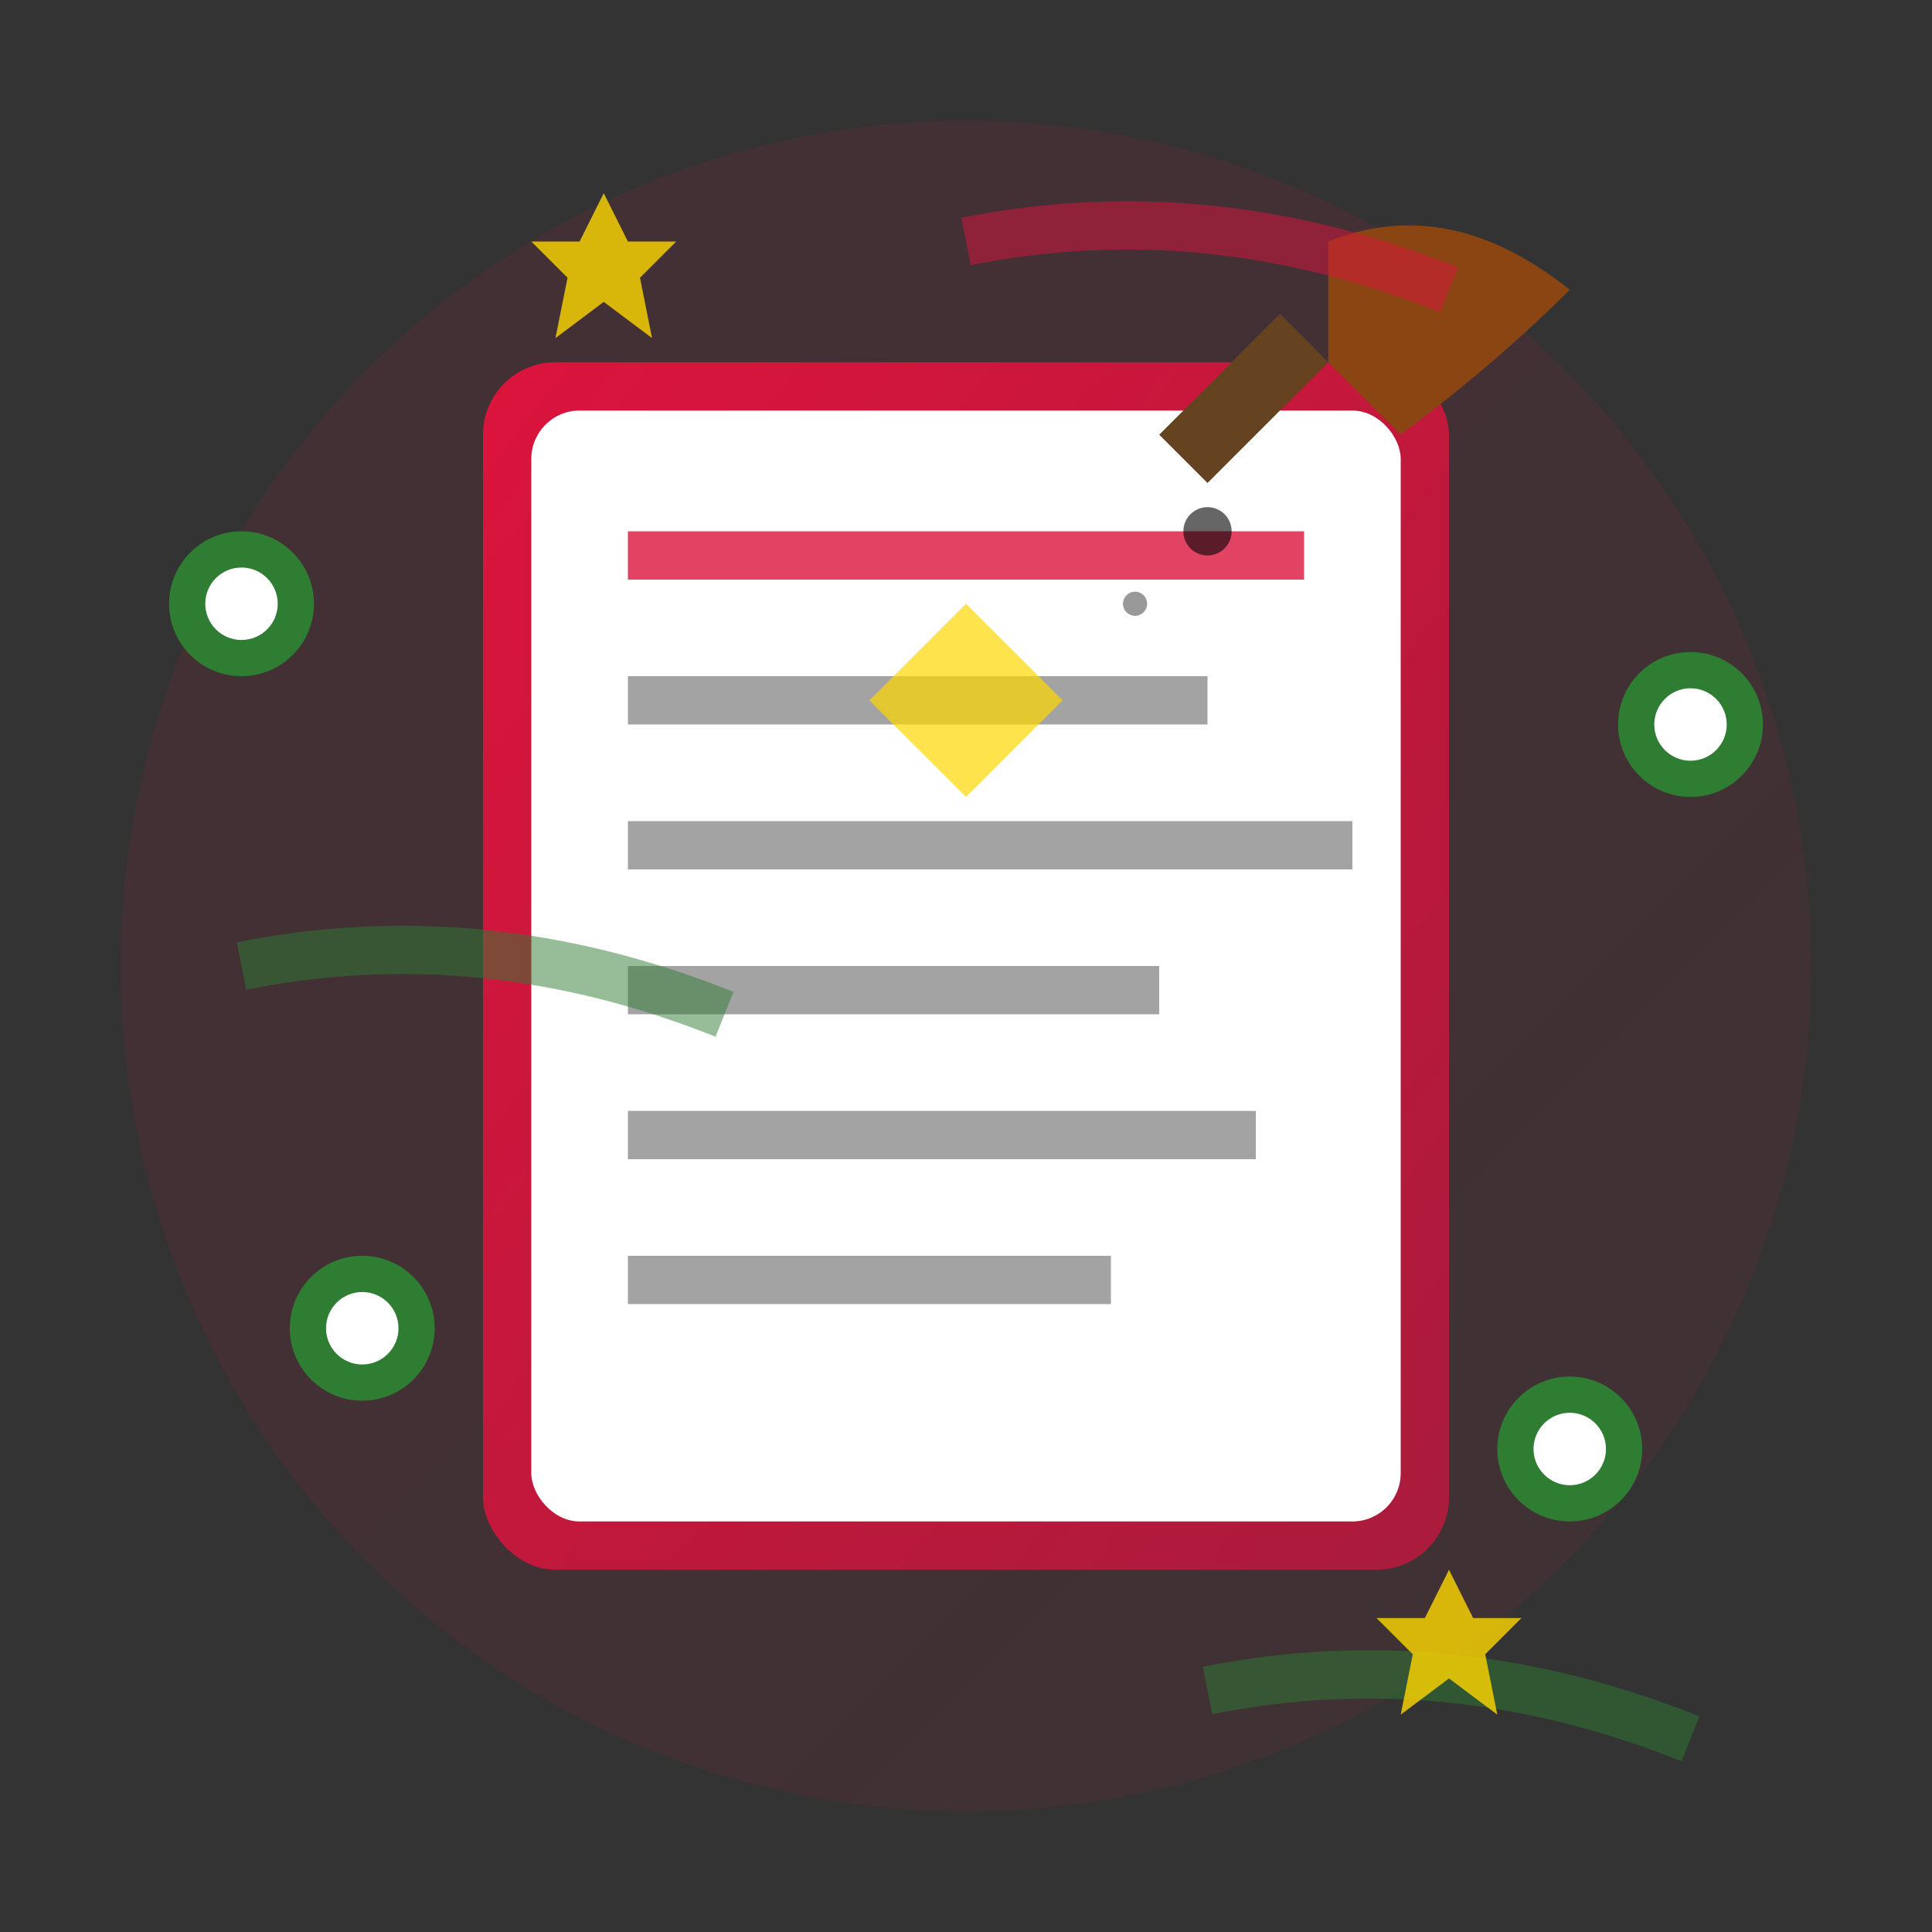
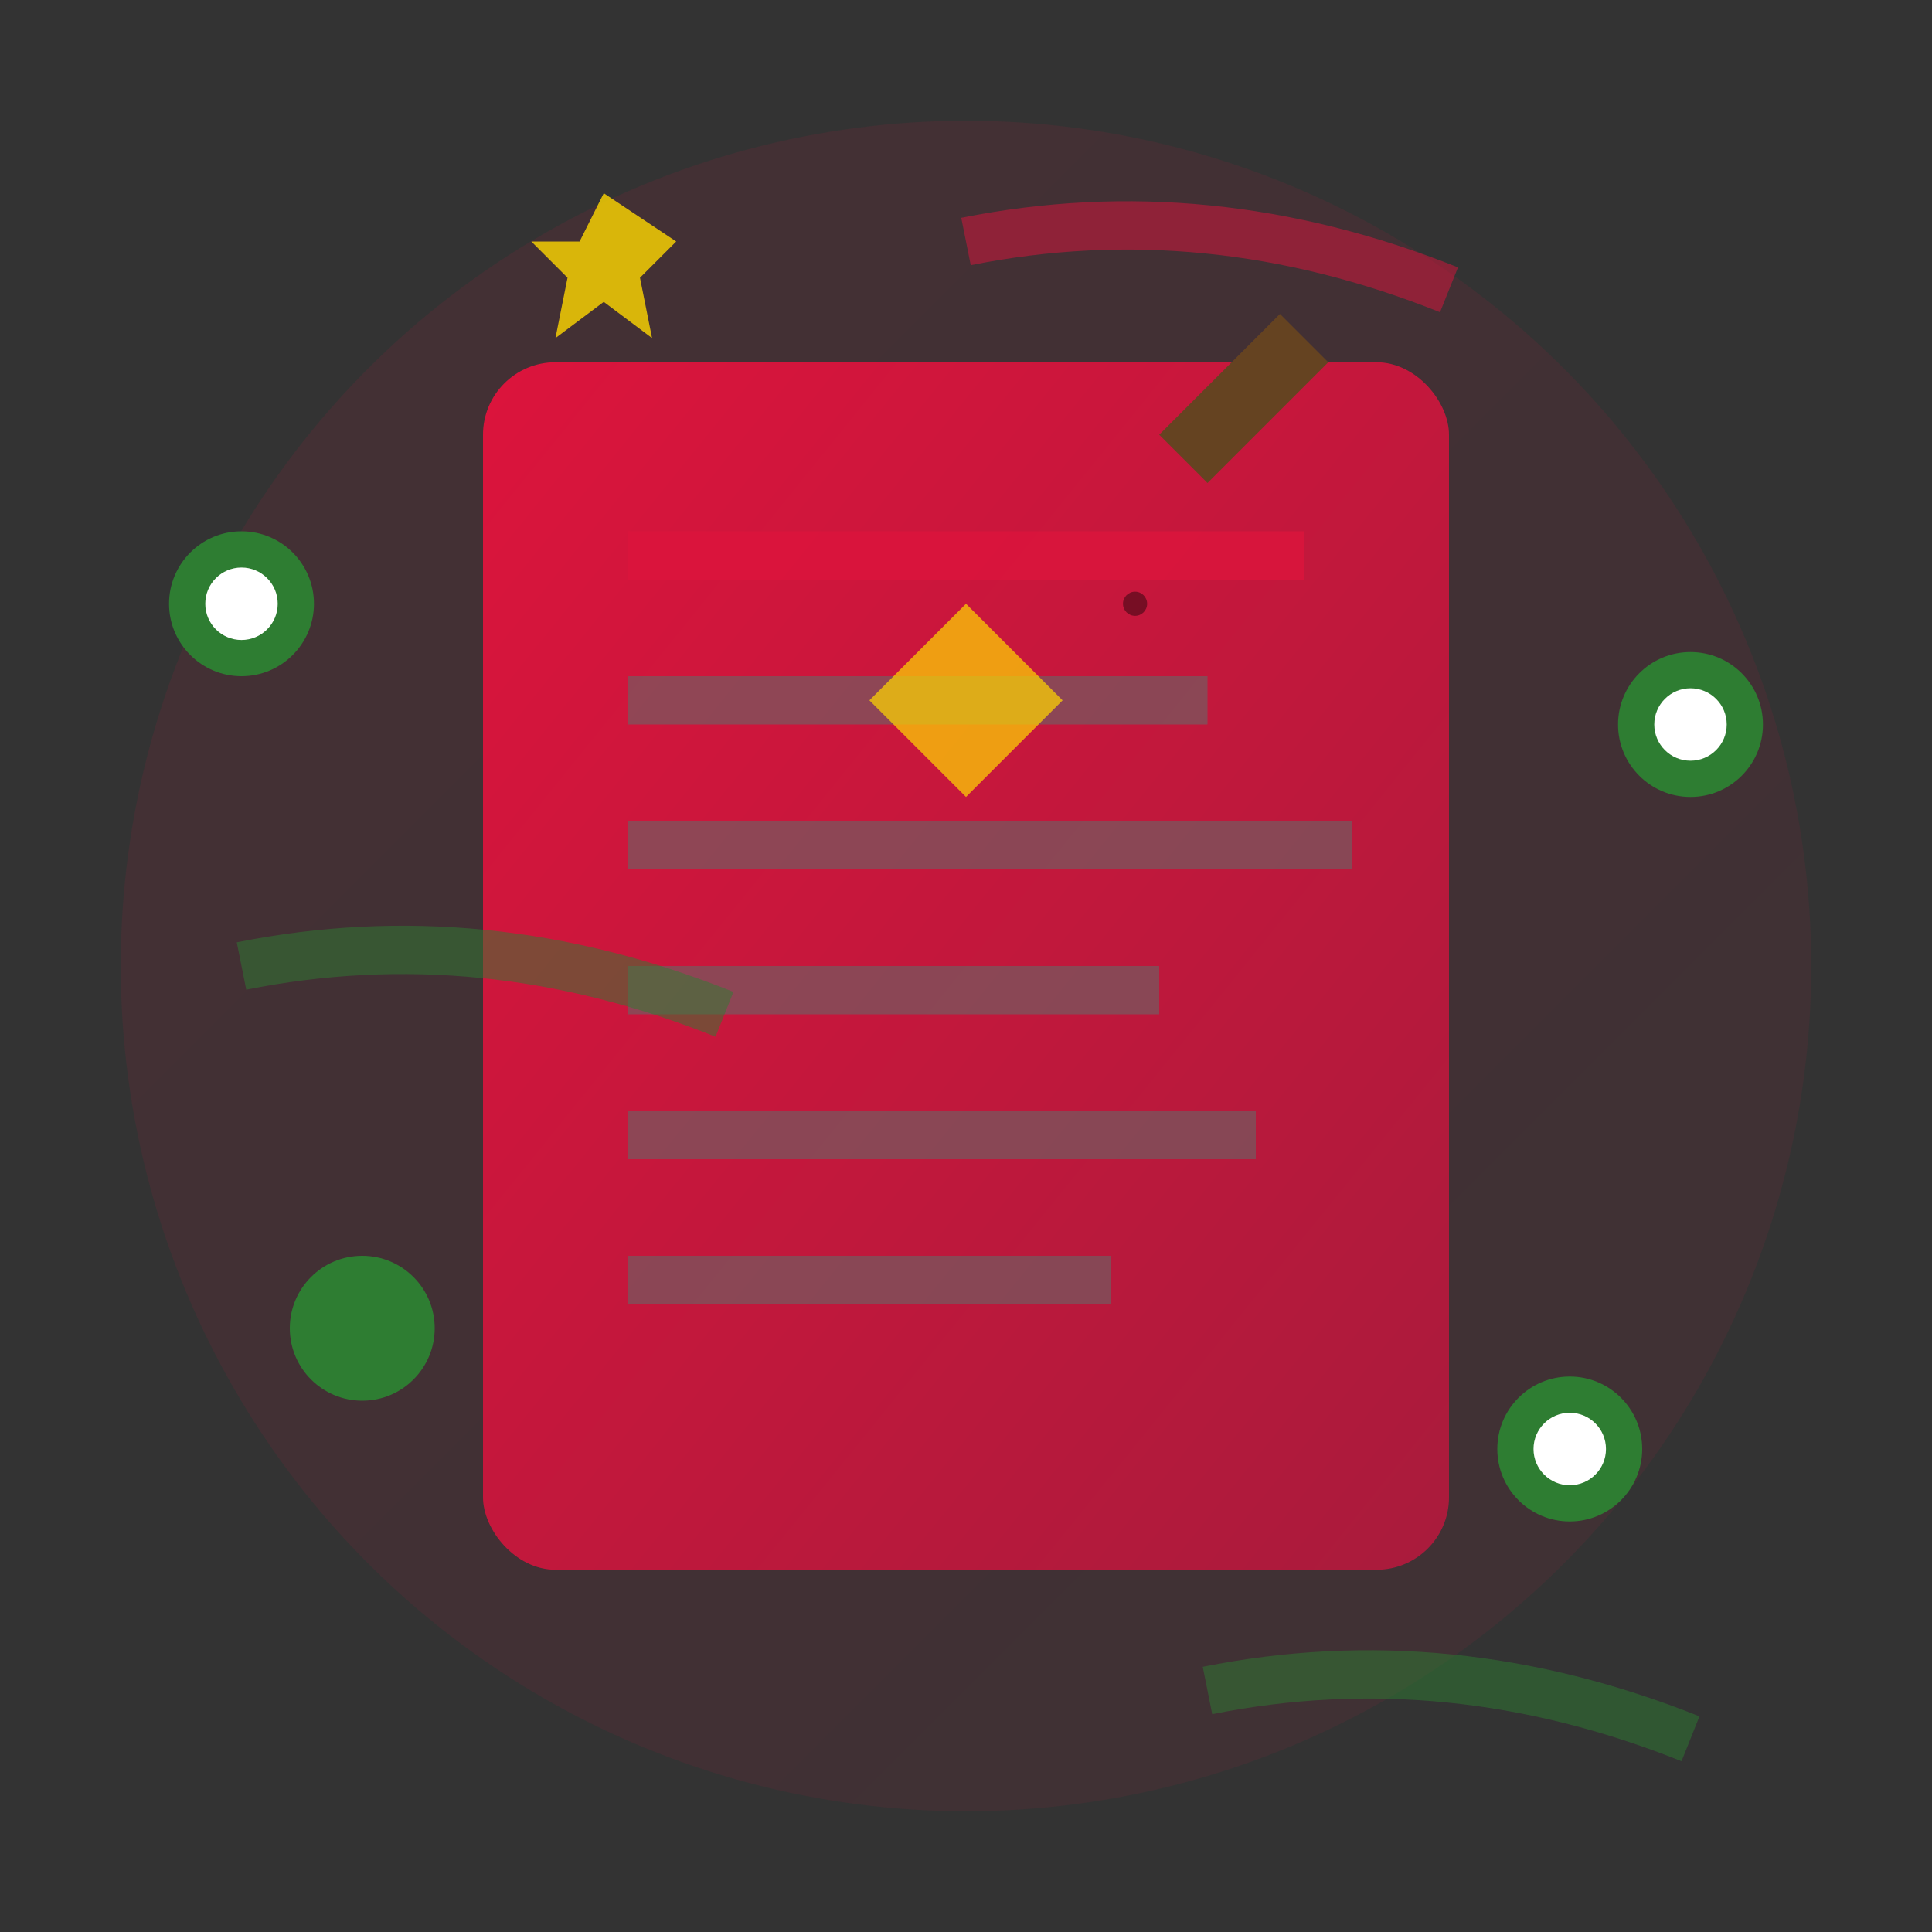
<svg xmlns="http://www.w3.org/2000/svg" width="80" height="80" viewBox="0 0 80 80" fill="none">
  <rect x="0" y="0" width="80" height="80" fill="#333333" stroke="none" />
  <defs>
    <linearGradient id="blogGradient" x1="0%" y1="0%" x2="100%" y2="100%">
      <stop offset="0%" style="stop-color:#DC143C;stop-opacity:1" />
      <stop offset="100%" style="stop-color:#A91B3C;stop-opacity:1" />
    </linearGradient>
  </defs>
  <circle cx="40" cy="40" r="35" fill="url(#blogGradient)" opacity="0.1" />
  <rect x="20" y="15" width="40" height="50" rx="3" fill="url(#blogGradient)" />
-   <rect x="22" y="17" width="36" height="46" rx="2" fill="#FFF" />
  <rect x="26" y="22" width="28" height="2" fill="#DC143C" opacity="0.8" />
  <rect x="26" y="28" width="24" height="2" fill="#666" opacity="0.6" />
  <rect x="26" y="34" width="30" height="2" fill="#666" opacity="0.6" />
  <rect x="26" y="40" width="22" height="2" fill="#666" opacity="0.6" />
  <rect x="26" y="46" width="26" height="2" fill="#666" opacity="0.6" />
  <rect x="26" y="52" width="20" height="2" fill="#666" opacity="0.6" />
  <path d="M40 25 Q38 27 36 29 Q38 31 40 33 Q42 31 44 29 Q42 27 40 25 Z" fill="#FFD700" opacity="0.7" />
  <circle cx="10" cy="25" r="3" fill="#2E7D32" />
  <circle cx="10" cy="25" r="1.5" fill="#FFF" />
  <circle cx="70" cy="30" r="3" fill="#2E7D32" />
  <circle cx="70" cy="30" r="1.5" fill="#FFF" />
  <circle cx="15" cy="55" r="3" fill="#2E7D32" />
-   <circle cx="15" cy="55" r="1.5" fill="#FFF" />
  <circle cx="65" cy="60" r="3" fill="#2E7D32" />
  <circle cx="65" cy="60" r="1.5" fill="#FFF" />
-   <path d="M55 10 Q60 8 65 12 Q62 15 58 18 L55 15 Z" fill="#8B4513" />
  <path d="M55 15 L50 20 L48 18 L53 13 Z" fill="#654321" />
-   <circle cx="50" cy="22" r="1" fill="#000" opacity="0.6" />
  <circle cx="47" cy="25" r="0.5" fill="#000" opacity="0.4" />
  <path d="M40 10 Q50 8 60 12" stroke="#DC143C" stroke-width="2" fill="none" opacity="0.5" />
  <path d="M10 40 Q20 38 30 42" stroke="#2E7D32" stroke-width="2" fill="none" opacity="0.5" />
  <path d="M50 70 Q60 68 70 72" stroke="#2E7D32" stroke-width="2" fill="none" opacity="0.5" />
-   <path d="M25 8 L26 10 L28 10 L26.5 11.5 L27 14 L25 12.5 L23 14 L23.5 11.5 L22 10 L24 10 Z" fill="#FFD700" opacity="0.8" />
-   <path d="M60 65 L61 67 L63 67 L61.5 68.5 L62 71 L60 69.5 L58 71 L58.5 68.5 L57 67 L59 67 Z" fill="#FFD700" opacity="0.8" />
+   <path d="M25 8 L28 10 L26.5 11.5 L27 14 L25 12.5 L23 14 L23.5 11.5 L22 10 L24 10 Z" fill="#FFD700" opacity="0.8" />
</svg>